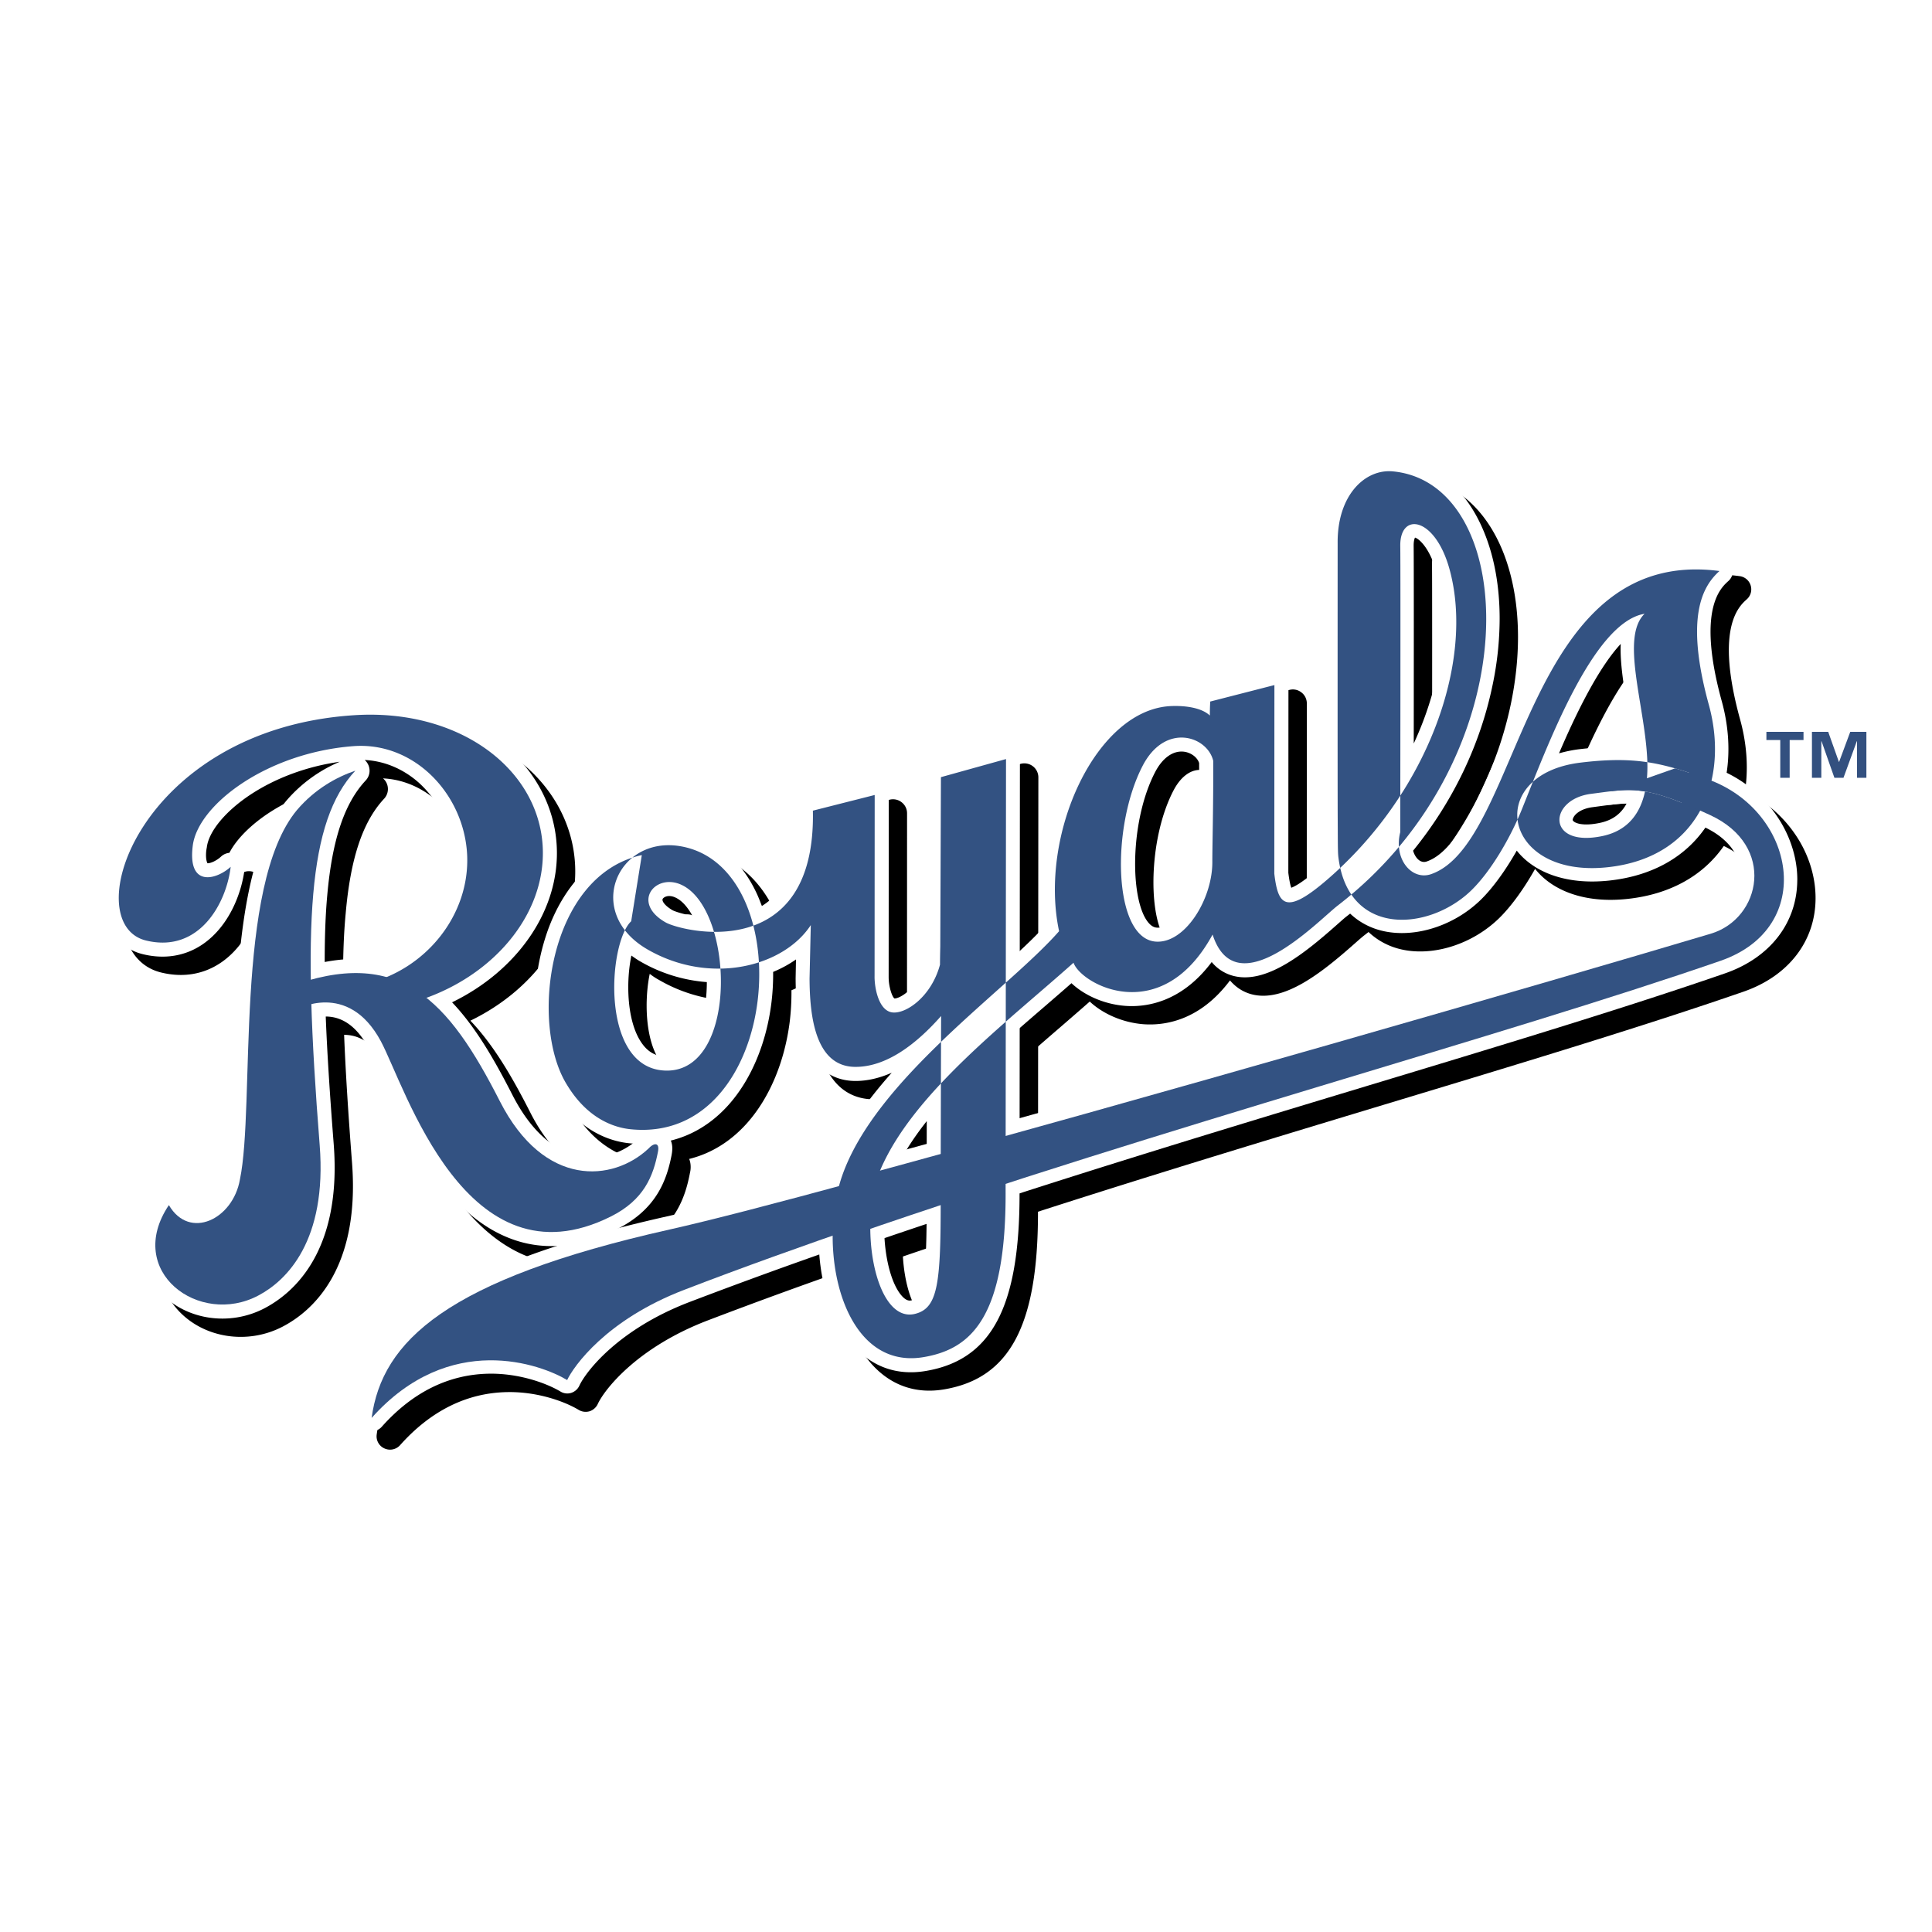
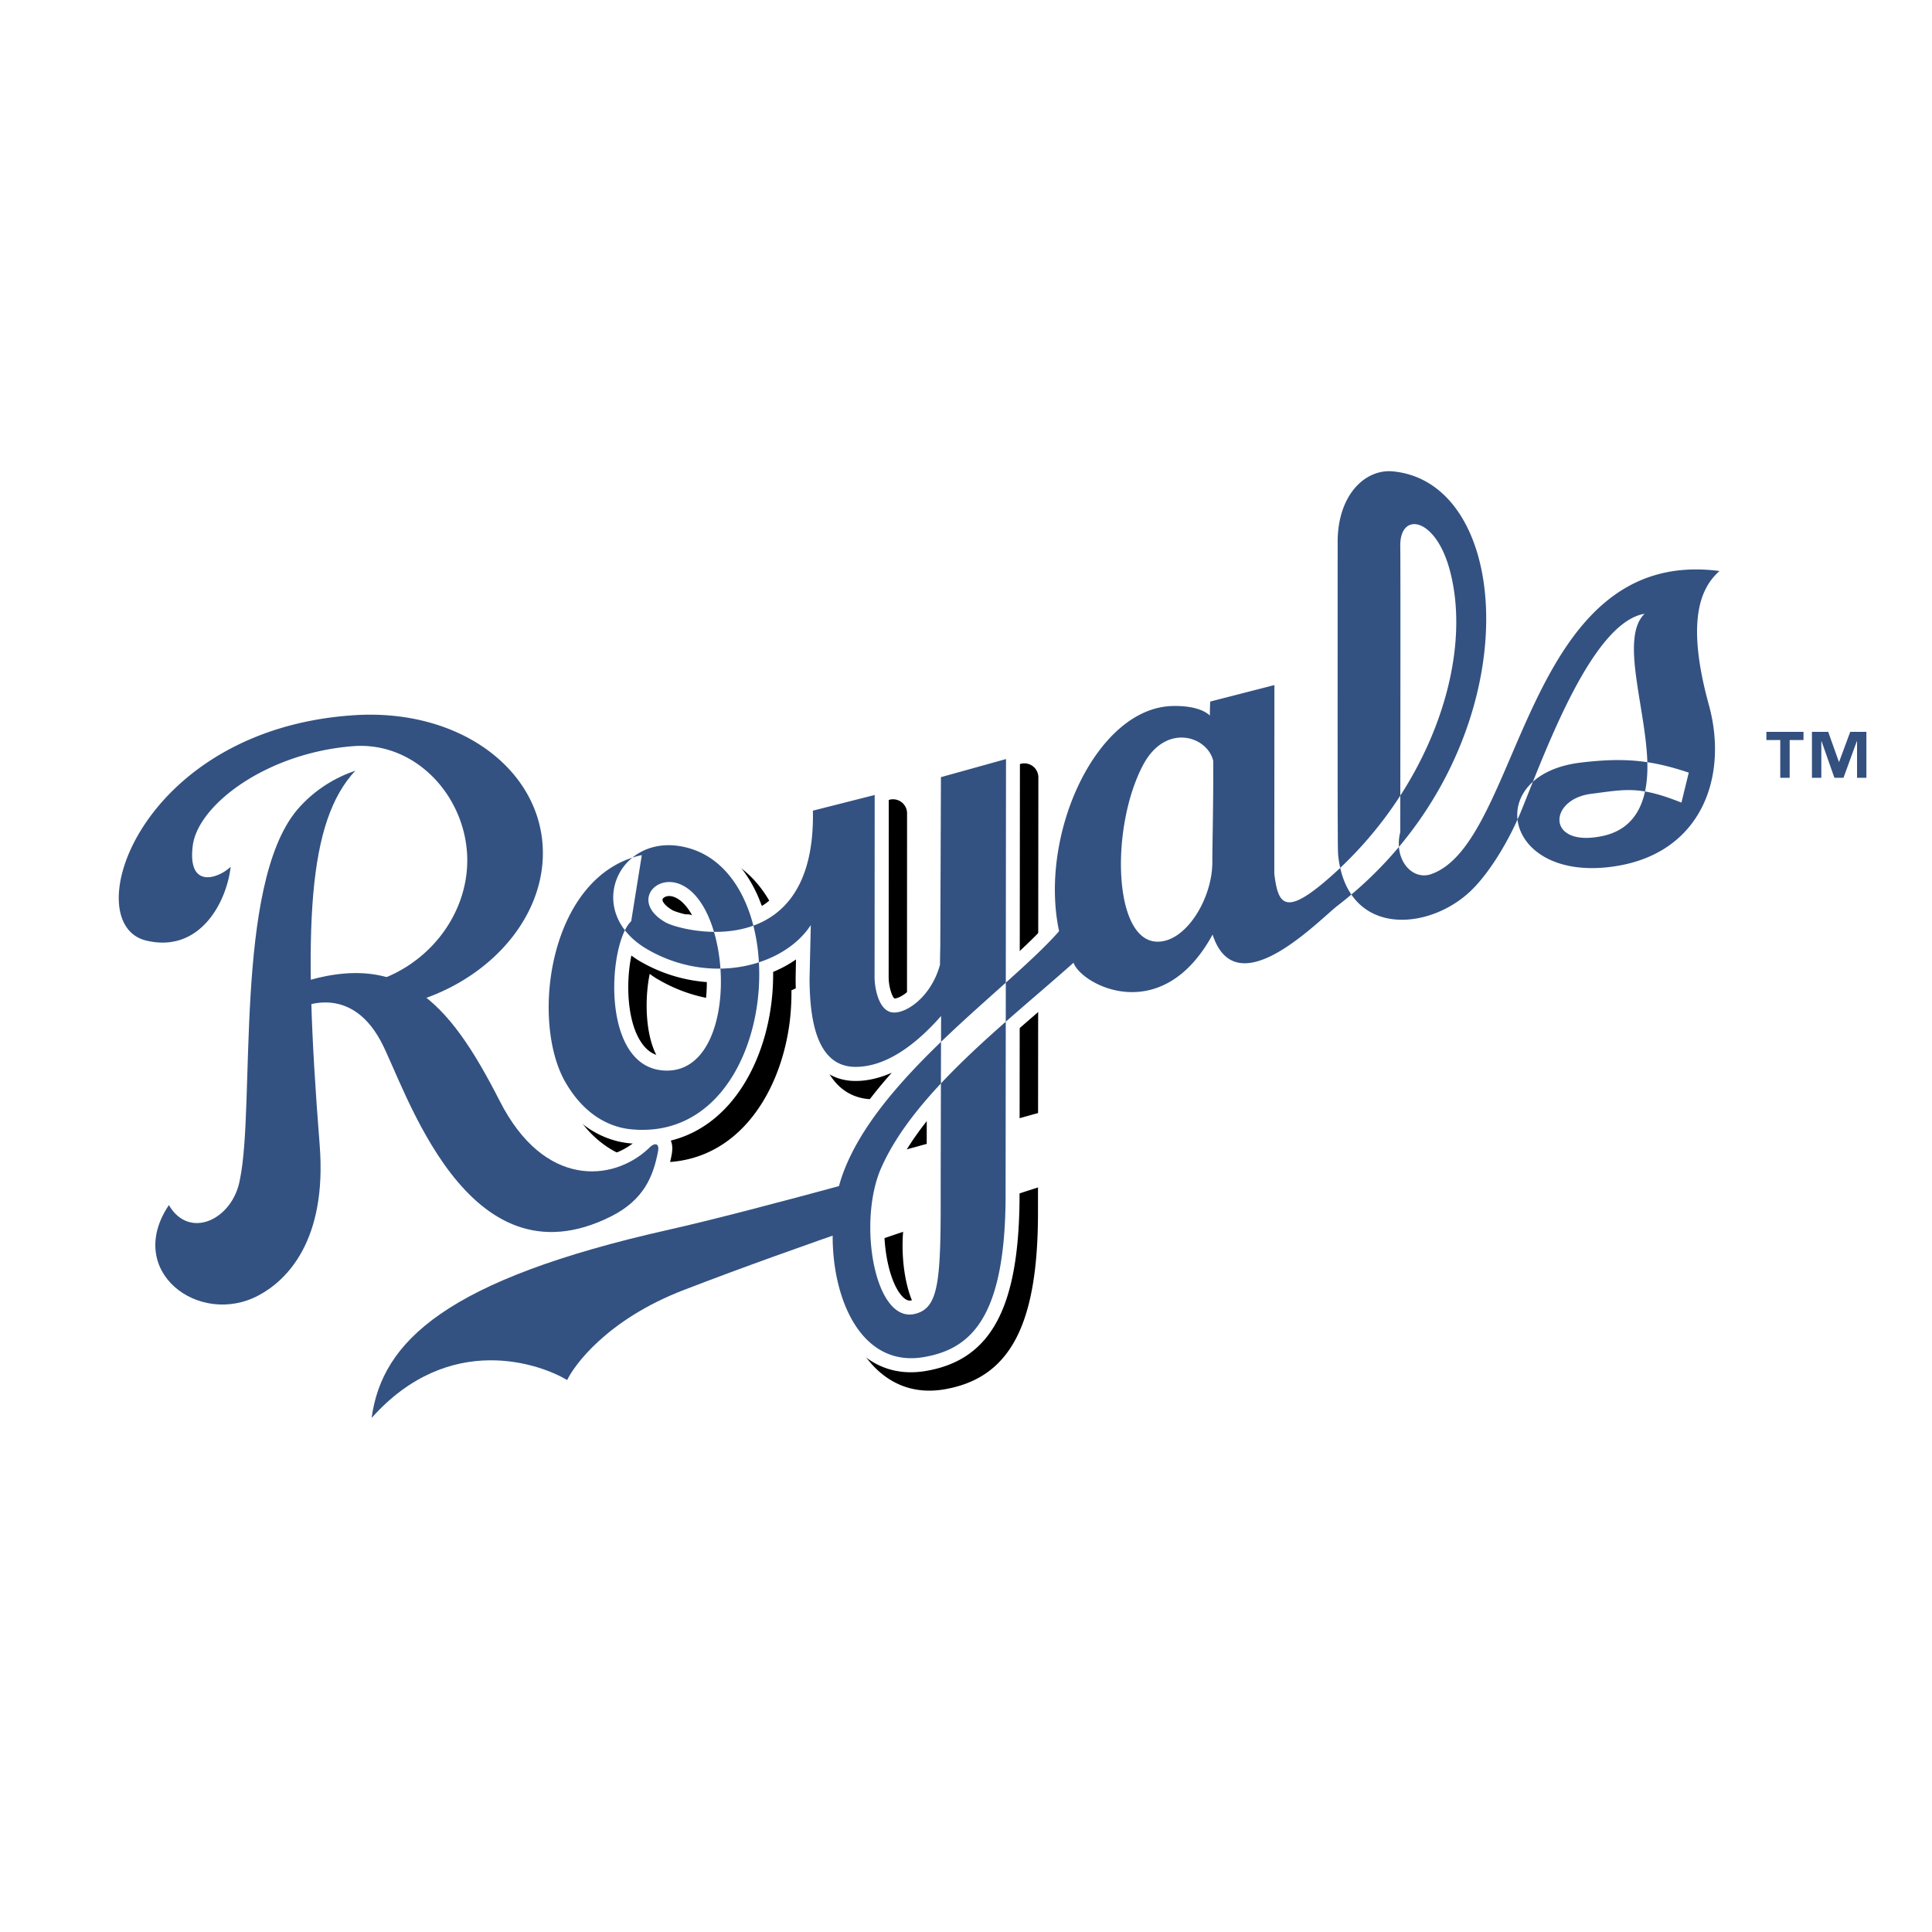
<svg xmlns="http://www.w3.org/2000/svg" width="2500" height="2500" viewBox="0 0 192.756 192.756">
  <g fill-rule="evenodd" clip-rule="evenodd">
    <path fill="#fff" d="M0 0h192.756v192.756H0V0z" />
    <path d="M179.938 73.834h-1.383v3.768h-.938v-3.768h-1.383v-.817h3.703v.817h.001zm6.273 3.768h-.934v-3.648h-.023l-1.33 3.648h-.904l-1.283-3.648h-.023v3.648h-.936v-4.585h1.623l1.066 2.996h.021l1.111-2.996h1.611v4.585h.001z" fill="#33507f" />
-     <path d="M174.273 59.796c.395-.348.545-.89.391-1.388a1.324 1.324 0 0 0-1.105-.927c-5.908-.777-10.703 1.06-14.662 5.617-3.311 3.814-5.545 9.02-7.52 13.61-2.221 5.192-4.322 10.09-7.207 11.074a.748.748 0 0 1-.699-.099c-.303-.193-.529-.547-.648-.985 3.957-4.866 6.691-10.558 7.926-16.513.465-2.263.703-4.491.703-6.618 0-3.174-.518-6.131-1.547-8.643-1.801-4.382-4.984-7.008-8.969-7.397-1.578-.15-3.127.395-4.375 1.537-1.711 1.565-2.635 4.048-2.605 6.97 0 .24-.016 25.125.004 27.538l.006 1.252c.01 1.586.012 2.242.072 2.748.447 3.488 2.215 5.938 4.963 6.916 3.264 1.148 7.588-.017 10.51-2.824 1.221-1.179 2.506-2.949 3.646-4.974 1.637 2.077 4.799 3.478 9.25 2.991 4.23-.461 7.566-2.322 9.643-5.374 2.266-3.341 2.836-7.903 1.564-12.515-2.524-9.146-.124-11.292.659-11.996zm-15.476 23.953c-.02-.021-.047-.055-.047-.128 0-.048.01-.101.035-.172.17-.438.846-.949 1.963-1.096l.793-.101c1.029-.137 1.82-.234 2.572-.251-.561 1.045-1.447 1.683-2.723 1.942-1.636.328-2.411.019-2.593-.194zm5.371-11.436c.223 1.351.443 2.742.58 4.061-1.598-.104-3.316-.033-5.379.213-.695.089-1.369.222-1.99.416 1.553-3.654 3.814-8.413 6.156-10.925a6.93 6.93 0 0 0-.016.501c.001 1.733.321 3.704.649 5.734zm-21.297-16.028l-.002-.046c0-.435.092-.672.133-.771.398.104 1.453.999 2.145 3.422.422 1.539.641 3.21.641 4.968 0 3.826-1.01 8.052-2.908 12.155.004-3.794.006-8.271.006-12.019-.001-3.85-.003-6.932-.015-7.709z" />
-     <path d="M178.92 82.976c-1.521-2.116-3.672-3.714-6.193-4.632-1.092-.394-2.258-.806-3.398-1.136a1.337 1.337 0 0 0-.814.023l-6.541 2.305a1.334 1.334 0 0 0-.861 1.562 1.339 1.339 0 0 0 1.459 1.026c2.449-.299 3.76-.321 9.303 2.23 2.469 1.138 3.799 3.018 3.645 5.163-.135 1.94-1.498 3.625-3.379 4.184-17.15 5.129-57.545 16.773-85.735 24.416a1.31 1.31 0 0 0-.826.656c-7.958 2.162-13.748 3.639-17.212 4.418-10.805 2.426-18.443 5.242-23.32 8.613-4.468 3.086-6.828 6.678-7.464 11.316a1.32 1.32 0 0 0 .774 1.391 1.34 1.34 0 0 0 1.552-.32c3.082-3.459 6.705-5.242 10.733-5.301 2.99-.047 5.688.93 7.097 1.777.321.193.713.244 1.084.135.357-.117.654-.379.813-.719.64-1.4 3.864-5.619 10.962-8.34a528.37 528.37 0 0 1 15.357-5.584c.012.008.019.018.029.02.354.246.804.312 1.209.176 17.08-5.918 35.068-11.354 50.943-16.156 13.268-4.006 25.809-7.797 35.791-11.252 4.49-1.547 7.189-5.025 7.211-9.287v-.069c0-2.285-.782-4.635-2.219-6.615z" />
    <path d="M103.598 77.561c0-.44-.203-.852-.555-1.118a1.406 1.406 0 0 0-1.221-.232l-6.486 1.807c-.61.17-1.028.717-1.031 1.347l-.069 16.876c-.002.047-.017 1.314-.023 1.627-.714 2.455-2.556 3.6-3.144 3.582-.237-.182-.579-1.176-.579-2.125 0-.035 0-.072.002-.105v-.041l.005-18.031a1.38 1.38 0 0 0-.54-1.106 1.39 1.39 0 0 0-1.204-.255l-6.17 1.569a1.402 1.402 0 0 0-1.049 1.388c.101 4.722-1.146 7.901-3.687 9.485a15.487 15.487 0 0 0-.427-1.051c-1.576-3.542-4.272-5.786-7.567-6.311-2.076-.334-4.055.125-5.598 1.291-3.445 1.215-6.196 4.199-7.747 8.442-.882 2.449-1.329 5.154-1.329 7.738 0 3.234.684 6.285 2.018 8.43 2.448 4.078 5.725 4.965 7.461 5.133 8.422.818 13.162-6.396 14.125-13.906.125-1 .181-2.002.181-2.988l-.001-.209a11.86 11.86 0 0 0 2.29-1.232l-.045 1.875v.035c.007 1.682.108 4.145.844 6.203 1.188 3.297 3.432 3.996 5.106 4 1.205.002 2.415-.279 3.639-.816-2.548 2.873-5.06 6.297-6.293 9.9-.641 1.879-.988 4.146-.988 6.477 0 3.898.988 7.969 3.285 10.666 1.931 2.27 4.491 3.209 7.411 2.709 6.543-1.113 9.348-6.396 9.348-17.646v-.332l.038-43.076zm-9.311 44.125c0 3.922-.074 6.527-.381 8.129-.301 1.539-.726 1.643-1.104 1.74-.165.043-.511.135-1.038-.473-1.049-1.236-1.714-3.977-1.714-6.805 0-1.898.299-3.812.966-5.348.737-1.656 1.819-3.393 3.284-5.244-.002 3.379-.013 7.627-.013 7.627v.374zM70.916 93.207c-1.071-.198-1.81-.468-1.995-.567-.718-.409-.989-.819-.989-1.033 0-.025.008-.056.018-.078.086-.189.518-.446 1.155-.201.663.259 1.275.91 1.811 1.879zm1.439 6.615c-.004 2.773-.696 5.223-1.859 6.479-.583.635-1.271.943-2.111.947-1.163.004-2.006-.5-2.674-1.58-.853-1.363-1.196-3.389-1.196-5.336 0-1.115.111-2.217.308-3.17.294.225.606.436.948.619a15.536 15.536 0 0 0 6.584 2.041z" />
-     <path d="M68.842 116.998c.05-.207.066-.398.066-.57 0-1.096-.696-1.535-.933-1.654-.295-.152-1.319-.523-2.456.68-1.568 1.453-3.722 2.113-5.738 1.748-2.654-.465-5.029-2.596-6.84-6.143-1.707-3.361-3.605-6.709-6.009-9.227 6.552-3.168 10.814-9.251 10.438-15.667-.214-3.654-1.941-7.087-4.874-9.667-3.83-3.389-9.472-5.097-15.454-4.699-9.043.593-14.848 4.193-18.09 7.105-3.827 3.406-6.304 7.774-6.634 11.68-.011.278-.025.551-.025.821 0 2.927 1.414 5.053 3.797 5.625 2.203.537 4.278.172 6.006-1.025 2.613-1.808 3.859-5.077 4.142-7.528a1.38 1.38 0 0 0-.771-1.408 1.4 1.4 0 0 0-1.584.222c-.5.468-1.138.688-1.356.665-.037-.075-.121-.304-.121-.809 0-.209.017-.46.055-.763.193-1.598 1.854-3.613 4.327-5.254 2.564-1.689 5.677-2.837 8.936-3.298a14.412 14.412 0 0 0-5.331 3.893c-.001.006-.008.014-.013.02-4.611 5.532-4.975 17.556-5.268 27.21-.129 4.316-.236 8.041-.7 10.266-.004.016-.004.031-.004.047-.32 1.807-1.593 2.975-2.634 3.152-.753.148-1.401-.217-1.881-1.061a1.366 1.366 0 0 0-1.167-.695 1.37 1.37 0 0 0-1.192.613c-2.201 3.236-2.105 6.84.192 9.4 2.558 2.84 7.001 3.535 10.549 1.641 2.925-1.553 7.672-5.744 6.844-16.357-.377-4.902-.643-9.096-.786-12.717.357.004.718.049 1.083.154 1.243.365 2.298 1.363 3.179 2.984.308.58.7 1.49 1.179 2.541 2.292 5.24 6.145 14.006 13.159 16.545 3.25 1.17 6.769.832 10.458-1.004 3.931-1.954 4.957-4.872 5.451-7.466v0zM34.488 91.151c.481-5.534 1.704-9.182 3.844-11.472.43-.472.494-1.175.15-1.714a1.303 1.303 0 0 0-.271-.306c1.94.093 3.819.868 5.369 2.239 2.061 1.832 3.328 4.485 3.461 7.279.212 4.486-2.586 8.722-6.75 10.658-1.843-.434-3.845-.438-6.069-.02 0-2.541.082-4.734.266-6.664zM140.676 87.638l-1.625-2.412a1.41 1.41 0 0 0-1.072-.608 1.404 1.404 0 0 0-1.137.456 36.922 36.922 0 0 1-3.797 3.7c-1.377 1.161-2.076 1.517-2.381 1.631-.078-.211-.182-.634-.287-1.493l.006-18.729c0-.425-.195-.841-.541-1.1a1.365 1.365 0 0 0-1.205-.249l-6.412 1.635a1.445 1.445 0 0 0-.859.654c-.955-.235-1.932-.266-2.605-.25-2.957.071-5.771 1.696-8.137 4.695-3.125 3.961-4.936 9.71-4.936 15.074 0 1.252.107 2.487.305 3.671-1.473 1.596-3.568 3.465-5.775 5.44-1.037.928-2.119 1.891-3.191 2.893a1.375 1.375 0 0 0-.457 1.027c0 .221.045.441.16.654l1.394 2.637a1.402 1.402 0 0 0 2.19.366c1.936-1.803 3.961-3.543 5.916-5.229.865-.754 1.697-1.469 2.494-2.176 1.188 1.121 3.125 2.08 5.334 2.26 2.021.152 5.594-.271 8.658-4.367.578.676 1.277 1.137 2.109 1.369 3.266.895 7.049-2.143 10.33-5.045.418-.371.773-.68.988-.845a41.061 41.061 0 0 0 4.375-3.899 1.424 1.424 0 0 0 .158-1.76zm-19.28.218c0 1.998-.986 4.376-2.357 5.674-.438.412-1.094.889-1.777.851-.158-.008-.65-.039-1.174-.968-1.543-2.709-1.393-9.958.986-14.536.744-1.434 1.799-2.184 2.887-2.047.709.101 1.33.557 1.518 1.123 0 .357.004.717.004 1.064 0 2.384-.035 4.608-.061 6.29a202.01 202.01 0 0 0-.025 2.34l-.001.209z" />
-     <path d="M172.445 57.964a1.335 1.335 0 0 0-.718-2.319c-5.904-.771-10.699 1.067-14.662 5.619-3.312 3.814-5.549 9.02-7.521 13.611-2.217 5.19-4.326 10.088-7.209 11.078-.244.084-.475.048-.705-.097-.297-.197-.523-.562-.645-.983 3.963-4.875 6.697-10.563 7.928-16.515a32.63 32.63 0 0 0 .707-6.624c0-3.182-.518-6.131-1.551-8.643-1.793-4.38-4.973-7.008-8.965-7.393-1.578-.151-3.127.394-4.375 1.538-1.715 1.562-2.635 4.044-2.604 6.97 0 .236-.01 25.125.004 27.533l.012 1.254c.002 1.583.004 2.235.061 2.747.453 3.486 2.217 5.94 4.971 6.913 3.262 1.147 7.578-.012 10.502-2.821 1.225-1.181 2.51-2.953 3.652-4.966 1.635 2.073 4.789 3.47 9.252 2.985 4.23-.463 7.562-2.316 9.635-5.377 2.264-3.337 2.838-7.903 1.568-12.51-2.516-9.145-.124-11.293.663-12zm-15.478 23.947a.148.148 0 0 1-.057-.122c0-.044.014-.1.047-.171.176-.437.846-.953 1.955-1.088l.799-.108c1.033-.137 1.818-.235 2.572-.251-.564 1.05-1.441 1.686-2.721 1.94-1.638.335-2.416.014-2.595-.2zm5.371-11.432c.223 1.353.451 2.748.576 4.063-1.6-.102-3.314-.033-5.373.21-.701.087-1.363.23-1.998.408 1.561-3.645 3.822-8.407 6.158-10.916-.006.165-.014.333-.014.504.001 1.73.323 3.699.651 5.731zm-21.297-16.027v-.044c0-.429.08-.67.135-.771.389.103 1.453 1.003 2.141 3.426.43 1.532.631 3.206.631 4.962 0 3.828-.998 8.058-2.898 12.154.002-3.795.006-8.268.006-12.017-.001-3.852-.005-6.933-.015-7.71z" fill="#fff" />
    <path d="M177.086 81.14c-1.523-2.113-3.666-3.71-6.197-4.626-1.092-.394-2.242-.808-3.396-1.139a1.386 1.386 0 0 0-.812.024l-6.545 2.304a1.342 1.342 0 0 0-.857 1.559 1.341 1.341 0 0 0 1.467 1.024c2.432-.293 3.752-.315 9.299 2.234 2.461 1.144 3.799 3.026 3.645 5.165-.143 1.942-1.498 3.623-3.383 4.188-17.146 5.125-57.537 16.765-85.727 24.404-.373.1-.668.352-.835.668-7.96 2.16-13.745 3.635-17.205 4.414-10.809 2.43-18.453 5.244-23.326 8.617-4.462 3.082-6.823 6.674-7.464 11.312-.062.582.232 1.152.778 1.396a1.354 1.354 0 0 0 1.553-.328c3.078-3.459 6.692-5.244 10.733-5.303 2.981-.041 5.683.936 7.099 1.777a1.3 1.3 0 0 0 1.072.139c.367-.119.661-.377.817-.719.646-1.398 3.872-5.619 10.967-8.338a538.78 538.78 0 0 1 15.357-5.584c.008.008.012.02.02.023.356.248.816.311 1.217.168 17.076-5.912 35.07-11.35 50.943-16.15 13.27-4.008 25.812-7.799 35.793-11.254 4.484-1.551 7.189-5.022 7.215-9.292.004-.017.004-.044.004-.067-.002-2.28-.793-4.63-2.232-6.616z" fill="#fff" />
    <path d="M101.758 75.73c0-.438-.199-.854-.547-1.117a1.408 1.408 0 0 0-1.219-.233l-6.496 1.808a1.402 1.402 0 0 0-1.029 1.342l-.056 16.882c0 .046-.021 1.304-.024 1.627-.719 2.453-2.568 3.6-3.15 3.578-.241-.18-.575-1.178-.575-2.121v-.109-.041l.01-18.03c0-.435-.205-.841-.545-1.107a1.394 1.394 0 0 0-1.205-.25l-6.179 1.567a1.404 1.404 0 0 0-1.042 1.38c.105 4.727-1.148 7.903-3.688 9.485-.14-.352-.272-.703-.423-1.049-1.581-3.54-4.267-5.779-7.577-6.31-2.074-.334-4.045.129-5.583 1.292-3.449 1.222-6.205 4.199-7.756 8.442-.879 2.45-1.33 5.152-1.33 7.746 0 3.229.687 6.27 2.024 8.422 2.437 4.078 5.719 4.969 7.459 5.133 8.421.818 13.163-6.398 14.122-13.904.13-1.006.188-2.006.188-2.992l-.002-.203c.826-.34 1.586-.76 2.281-1.243l-.037 1.887v.031c.01 1.678.106 4.143.84 6.205 1.181 3.299 3.432 3.992 5.116 4 1.193.004 2.403-.279 3.634-.82-2.558 2.877-5.062 6.299-6.297 9.902-.645 1.883-1 4.15-1 6.473 0 3.9 1 7.979 3.301 10.668 1.919 2.273 4.478 3.213 7.413 2.707 6.546-1.111 9.335-6.393 9.335-17.646v-.322l.037-43.08zm-9.303 44.124c0 3.924-.067 6.527-.38 8.133-.31 1.533-.733 1.645-1.096 1.738-.171.047-.518.137-1.043-.479-1.056-1.232-1.722-3.977-1.722-6.801 0-1.896.304-3.814.971-5.348.741-1.666 1.821-3.4 3.277-5.242-.005 3.381-.007 7.627-.007 7.627v.372zM69.083 91.369c-1.077-.193-1.81-.458-1.996-.562-.705-.416-.989-.818-.989-1.03a.31.31 0 0 1 .011-.081c.1-.186.525-.441 1.161-.199v.002c.667.254 1.282.906 1.813 1.87zm1.438 6.615c-.005 2.773-.685 5.232-1.862 6.482-.574.631-1.269.951-2.099.953-1.167.004-2.017-.498-2.684-1.58-.854-1.373-1.194-3.387-1.194-5.338 0-1.123.116-2.221.31-3.165.301.211.596.428.946.619a15.53 15.53 0 0 0 6.583 2.029z" fill="#fff" />
    <path d="M67.017 115.168a3.5 3.5 0 0 0 .059-.58c0-1.084-.691-1.523-.932-1.646-.288-.152-1.318-.523-2.455.678-1.576 1.455-3.719 2.113-5.739 1.754-2.657-.465-5.026-2.598-6.836-6.152-1.714-3.348-3.611-6.705-6.011-9.221 6.54-3.174 10.813-9.253 10.437-15.666-.211-3.657-1.94-7.089-4.872-9.669-3.833-3.385-9.482-5.097-15.46-4.691-9.041.595-14.843 4.189-18.104 7.097-3.81 3.411-6.282 7.771-6.613 11.677-.02.284-.028.553-.028.827 0 2.93 1.391 5.049 3.796 5.625 2.208.537 4.284.174 6.011-1.024 2.604-1.814 3.851-5.078 4.138-7.525a1.393 1.393 0 0 0-.768-1.419 1.398 1.398 0 0 0-1.588.23c-.498.465-1.126.688-1.352.663-.042-.077-.146-.299-.146-.812 0-.203.016-.452.079-.759.185-1.596 1.854-3.613 4.326-5.254 2.551-1.688 5.676-2.841 8.934-3.298a14.387 14.387 0 0 0-5.332 3.894l-.014.018c-4.617 5.538-4.973 17.56-5.264 27.216-.133 4.318-.241 8.039-.693 10.266 0 .016-.004.029-.008.045-.338 1.807-1.604 2.975-2.647 3.158-.744.145-1.389-.219-1.872-1.066a1.412 1.412 0 0 0-1.166-.707 1.42 1.42 0 0 0-1.195.625c-2.196 3.236-2.117 6.842.202 9.4 2.551 2.842 6.992 3.535 10.545 1.643 2.921-1.555 7.67-5.742 6.844-16.363-.383-4.902-.654-9.096-.794-12.713a3.96 3.96 0 0 1 1.084.152c1.244.365 2.308 1.365 3.18 2.982.306.576.702 1.488 1.175 2.543 2.301 5.238 6.15 14.008 13.168 16.541 3.245 1.176 6.766.84 10.445-1.002 3.929-1.965 4.973-4.867 5.467-7.457v-.01h-.001zM32.65 89.325c.493-5.545 1.705-9.188 3.854-11.478.428-.47.491-1.175.145-1.714a1.361 1.361 0 0 0-.263-.31c1.938.095 3.812.87 5.364 2.236a10.494 10.494 0 0 1 3.461 7.285c.208 4.495-2.586 8.724-6.747 10.662-1.846-.434-3.851-.446-6.068-.027-.001-2.532.079-4.73.254-6.654zM138.846 85.81l-1.633-2.413a1.385 1.385 0 0 0-1.066-.615 1.409 1.409 0 0 0-1.139.46 36.106 36.106 0 0 1-3.795 3.701c-1.377 1.165-2.072 1.517-2.381 1.628-.082-.207-.186-.634-.295-1.492l.012-18.729c0-.431-.189-.842-.533-1.102a1.394 1.394 0 0 0-1.209-.251l-6.412 1.639a1.442 1.442 0 0 0-.859.663 10.159 10.159 0 0 0-2.605-.261c-2.961.075-5.77 1.698-8.135 4.693-3.127 3.97-4.938 9.704-4.938 15.072 0 1.258.102 2.491.307 3.677-1.477 1.6-3.572 3.47-5.783 5.442-1.031.926-2.11 1.885-3.189 2.889a1.4 1.4 0 0 0-.455 1.029c0 .227.051.443.161.65l1.389 2.639c.206.385.578.65 1.01.719.424.072.865-.057 1.182-.35 1.939-1.801 3.961-3.545 5.916-5.229.863-.748 1.703-1.467 2.504-2.176 1.188 1.123 3.117 2.084 5.33 2.26 2.014.158 5.594-.273 8.662-4.371a4.135 4.135 0 0 0 2.102 1.367c3.266.895 7.057-2.134 10.338-5.042.418-.367.773-.687.98-.85a41.134 41.134 0 0 0 4.375-3.896 1.404 1.404 0 0 0 .159-1.751zm-19.282.211c0 2-.992 4.376-2.357 5.683-.438.406-1.082.885-1.777.848-.162-.014-.641-.041-1.172-.964-1.539-2.718-1.389-9.962.979-14.536.746-1.444 1.801-2.189 2.896-2.054.705.095 1.32.559 1.504 1.128.002.354.004.717.004 1.061 0 2.39-.025 4.602-.049 6.299-.014.999-.027 1.809-.027 2.334l-.001.201z" fill="#fff" />
    <path d="M35.454 76.889c-4.714 5.064-5.3 15.314-3.56 37.347.753 9.568-3.301 13.529-6.108 15.012-5.901 3.146-13.394-2.391-8.937-9.016 2.052 3.523 6.399 1.424 7.088-2.557 1.543-7.375-.614-29.304 5.698-36.867 1.784-2.084 3.903-3.262 5.819-3.919z" fill="#335282" />
    <path d="M65.646 114.908c-.468 2.424-1.39 4.812-4.706 6.465-14.444 7.219-20.496-12.92-22.94-17.484-3.303-6.156-8.509-3.131-8.509-3.131l-.836-2.246c11.234-4.217 16.089 1.295 21.212 11.352 4.443 8.719 11.299 8.016 14.799 4.76.615-.677 1.163-.63.98.284z" fill="#335282" />
    <path d="M35.294 71.359C13.821 72.777 7.597 92.165 14.585 93.84c5.309 1.277 8.011-3.745 8.429-7.356-1.343 1.238-4.322 2.166-3.782-2.108.501-4.056 7.35-9.278 16.053-9.935 6.091-.438 11.022 4.828 11.321 10.836.287 6.022-4.149 11.53-10.213 12.907l3.063 2.242c8.763-1.785 15.111-8.645 14.687-16.009-.459-7.845-8.467-13.748-18.849-13.058zM120.955 85.976c.025 3.683-2.686 8.139-5.609 7.971-4.279-.251-4.545-11.379-1.342-17.547 2.256-4.347 6.459-2.964 7.041-.487.019 4.495-.096 8.674-.09 10.063zm47.533-8.893c-3.428-1.13-6.059-1.573-10.787-.998-9.67 1.17-7.85 11.595 2.727 10.436 9.189-1.003 12.094-8.842 10.062-16.209-2.422-8.804-.604-11.847 1.064-13.341-19.637-2.577-19.705 27.142-28.793 30.25-1.889.638-3.742-1.473-3.057-4.195 0 0 .039-26.067.002-28.555-.047-3.414 3.436-2.919 4.887 2.226 2.609 9.255-2.189 22.64-12.473 31.316-3.953 3.331-4.621 2.157-4.982-.845l.01-18.818-6.4 1.643s-.043.601-.039 1.398c-.836-.797-2.482-.991-3.752-.95-7.561.191-13.35 12.817-11.291 22.464-5.082 5.815-18.306 14.704-21.669 24.476-2.49 7.275.011 19.404 8.16 18.018 4.742-.807 8.234-3.963 8.173-16.584l.041-43.084-6.493 1.806-.065 16.88a90.38 90.38 0 0 0-.03 1.833c-.865 3.207-3.422 4.953-4.784 4.756-1.377-.207-1.771-2.566-1.742-3.66l.011-18.03-6.166 1.563c.319 15.402-13.096 12.068-14.704 11.143-3.36-1.922-1.14-4.788 1.381-3.832 5.428 2.077 6.025 18.597-1.218 18.624-6.739.02-5.921-12.725-3.587-14.9l1.06-6.603c-9.343 2.015-11.232 16.845-7.486 22.89 2.14 3.549 4.893 4.326 6.42 4.469 15.058 1.463 16.994-26.313 4.837-28.255-6.243-.999-9.561 6.659-3.174 10.326 6.277 3.603 13.575 1.685 16.262-2.446l-.124 5.344c.021 3.568.501 8.791 4.569 8.803 3.096.012 6.07-2.256 8.557-5.076-.023 6.713-.043 16.047-.042 18.117.013 8.525-.257 11.004-2.522 11.592-4.054 1.066-5.807-9.119-3.421-14.533 3.34-7.604 12.586-14.58 19.196-20.49.771 2.197 8.801 6.508 13.875-2.812 2.354 7.272 10.57-1.418 12.479-2.888 19.311-14.885 18.215-42.1 5.521-43.321-2.771-.271-5.568 2.352-5.523 7.163 0 0-.012 25.102.006 27.539.016 2.438 0 3.306.074 3.843 1.016 7.957 9.047 7.302 13.217 3.292 1.973-1.901 3.936-5.273 5.082-8.119 2.514-6.226 7.072-18.662 12.244-19.512-2.389 2.317-.047 8.903.254 14.304.219 3.894-.824 7.128-4.504 7.88-5.572 1.143-5.367-3.673-1.088-4.22 3.496-.448 4.783-.812 9.014.875l.731-2.993z" fill="#335282" />
-     <path d="M170.43 77.766c-1.203-.435-2.277-.815-3.305-1.109l-6.539 2.304c2.82-.334 4.451-.209 10.018 2.352 6.654 3.064 5.084 10.347.086 11.841-16.031 4.787-56.922 16.597-85.76 24.419v5.682c31.334-10.842 64.805-19.816 86.729-27.396 9.63-3.336 7.48-14.943-1.229-18.093z" fill="#335282" />
    <path d="M85.463 117.863c-7.948 2.162-14.66 3.912-18.638 4.801-22.337 5.012-28.705 11.16-29.748 18.803 7.792-8.732 16.928-5.336 19.508-3.779.64-1.354 3.872-6.016 11.712-9.014 5.728-2.207 11.78-4.367 17.913-6.486l-.747-4.325z" fill="#335282" />
  </g>
</svg>